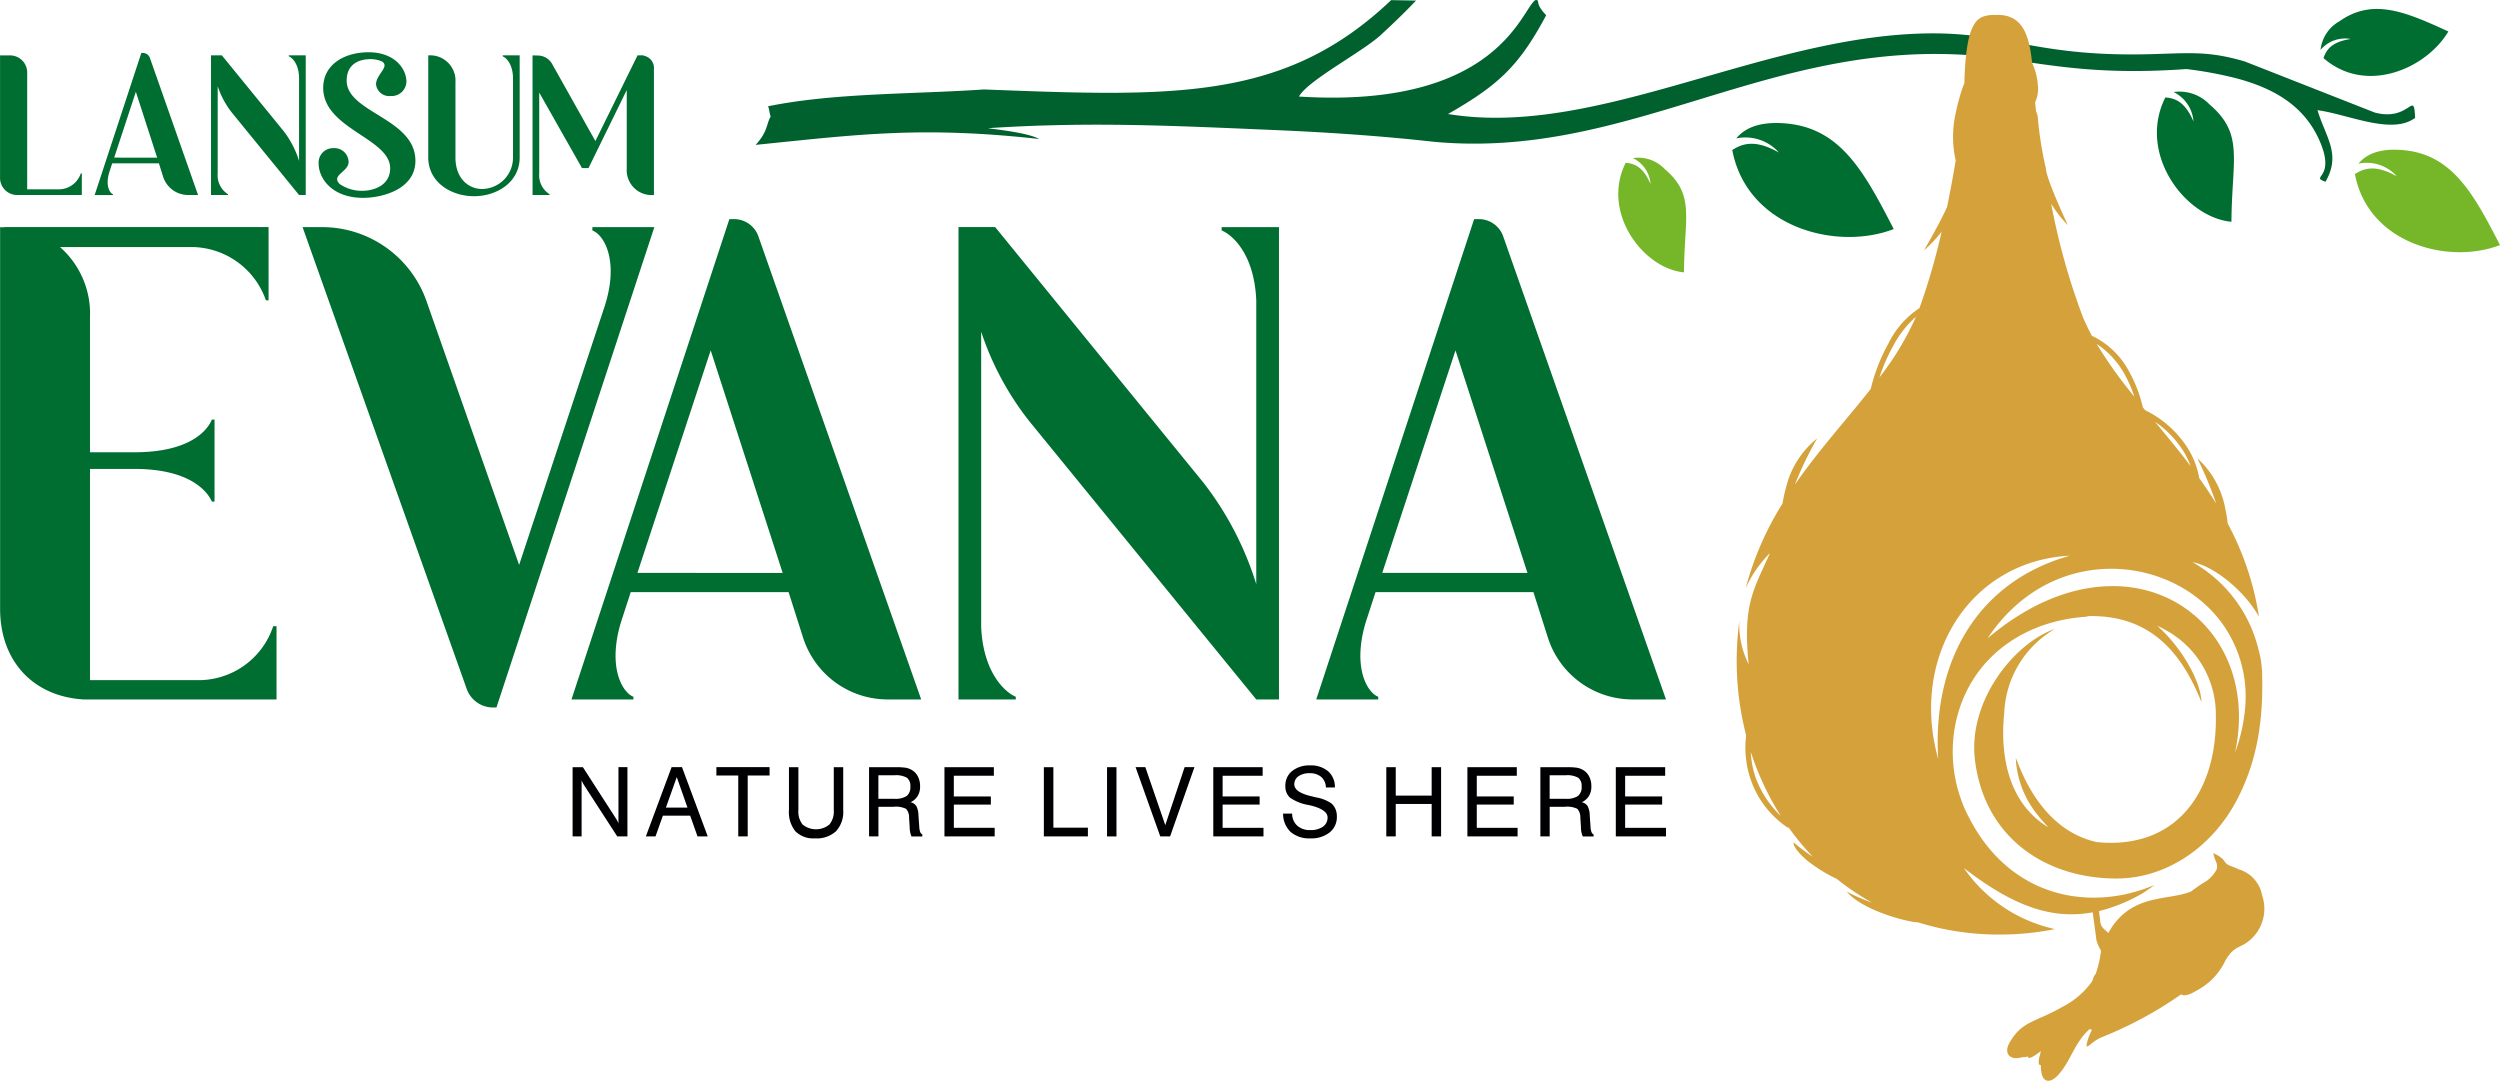
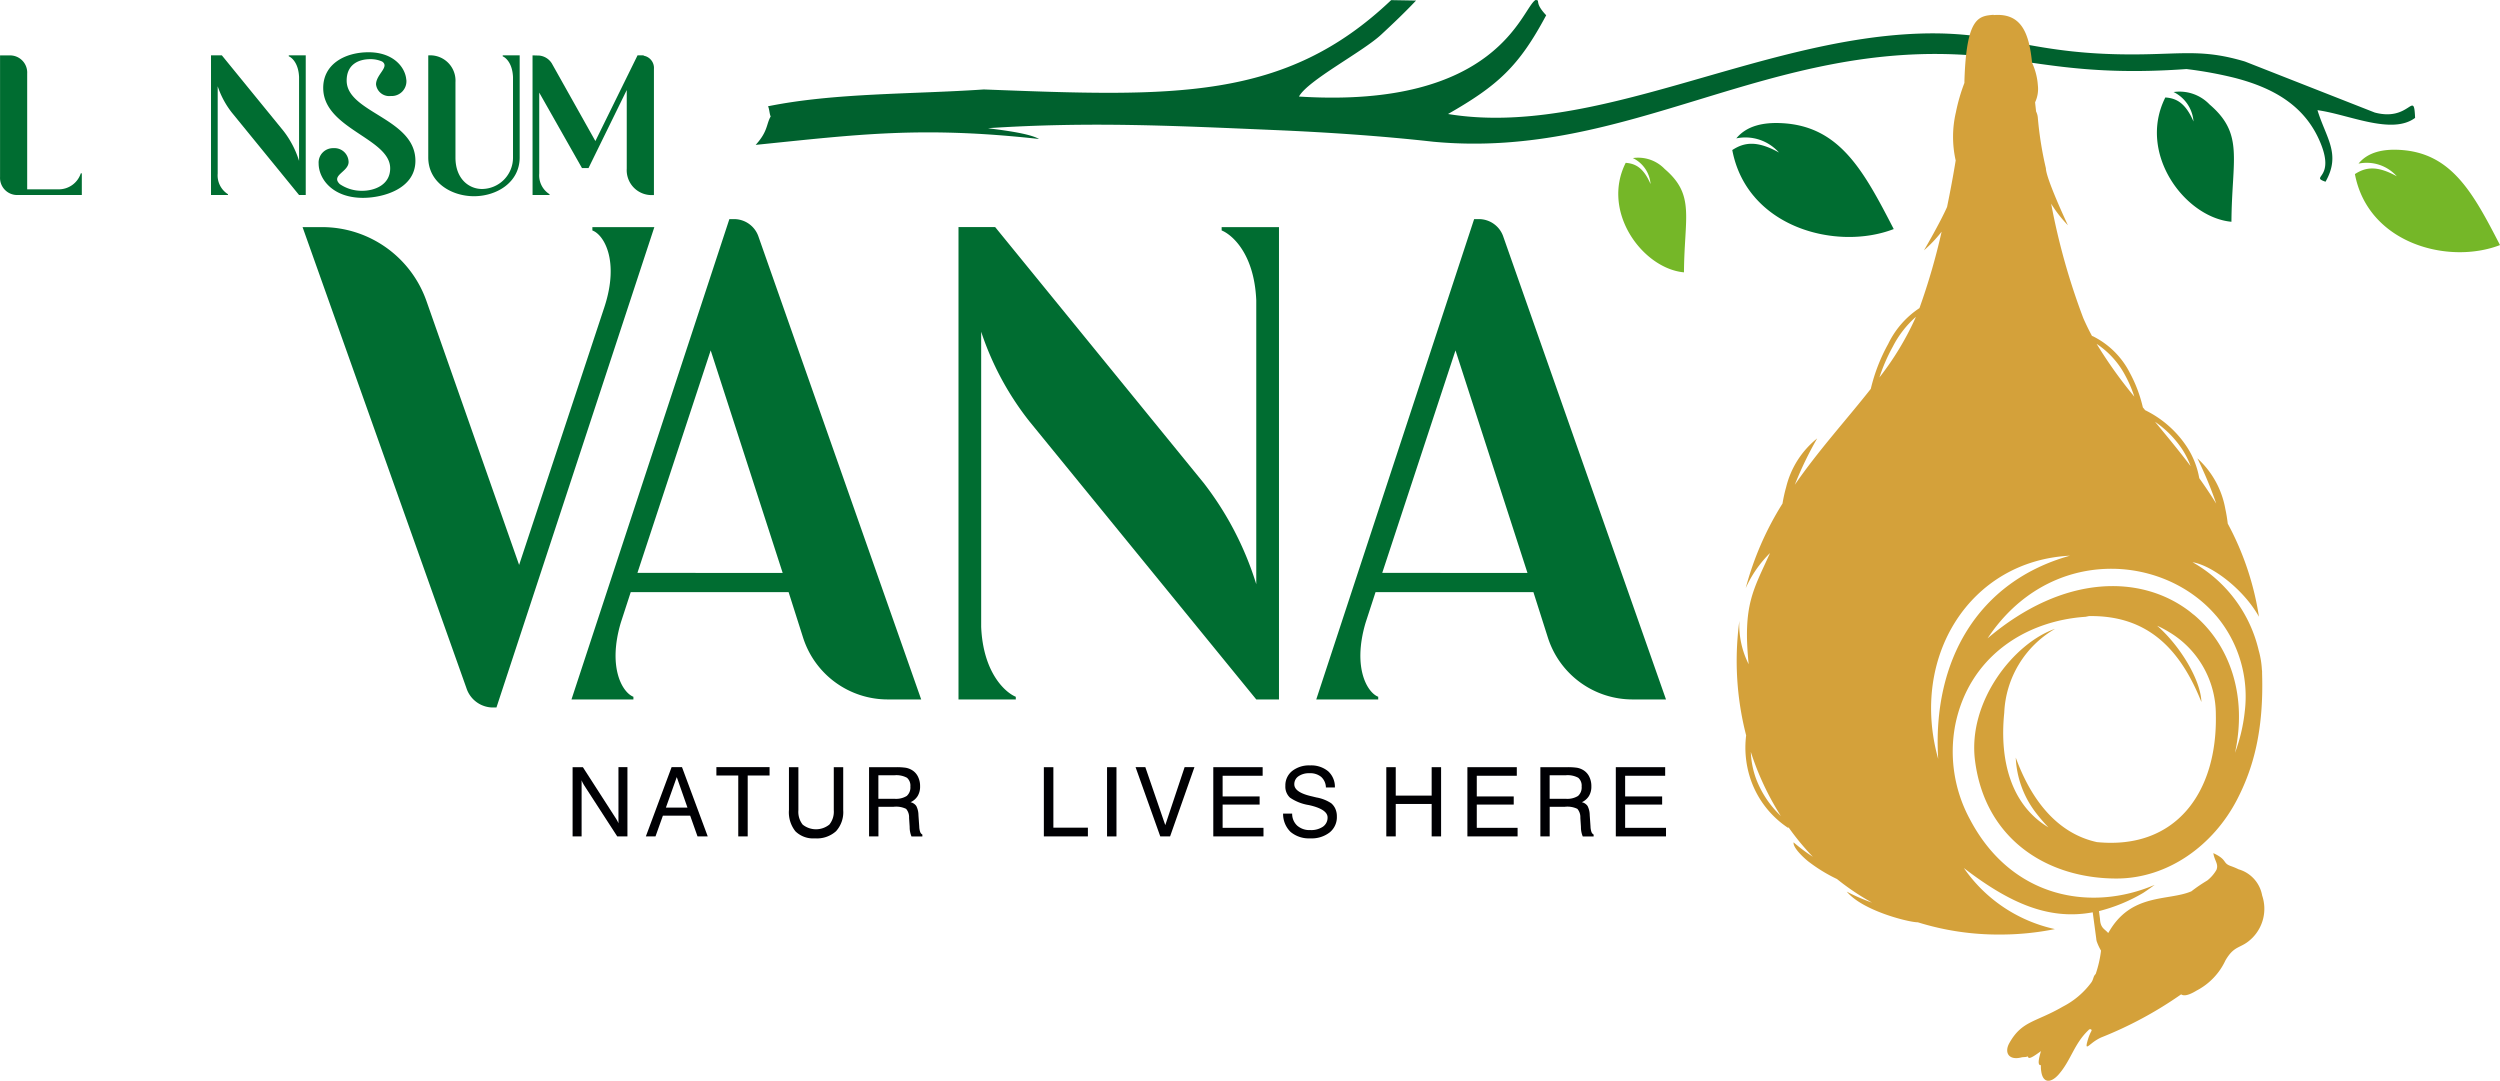
<svg xmlns="http://www.w3.org/2000/svg" width="291.465" height="126" viewBox="0 0 291.465 126">
  <g id="Evana_Final_Logo-1_1_" data-name="Evana Final Logo-1 (1)" transform="translate(-35.98 -35.06)">
-     <path id="Path_2010" data-name="Path 2010" d="M45.628,135.91h22.6v-8.541H67.84a9.164,9.164,0,0,1-8.934,6.292H46.478V109.037h5.2c6.367,0,8.466,2.562,9.01,3.805H61v-9.553h-.312c-.544,1.318-2.643,3.805-9.01,3.805h-5.2V91.405a10.341,10.341,0,0,0-3.493-8.235h15.07a9.226,9.226,0,0,1,8.934,6.211H67.3V80.84H36.544a1.311,1.311,0,0,1-.544,0v44.5c0,6.06,3.805,10.172,9.628,10.565" transform="translate(-0.008 -19.306)" fill="#006d31" />
    <path id="Path_2011" data-name="Path 2011" d="M96.98,80.85,116.086,134.6a3.265,3.265,0,0,0,3.186,2.255h.312l18.407-56h-7.223v.387c1.318.468,3.186,3.493,1.4,8.934l-9.941,30.059-10.8-30.759A12.9,12.9,0,0,0,99.316,80.85h-2.33Z" transform="translate(-25.725 -19.311)" fill="#006d31" />
    <path id="Path_2012" data-name="Path 2012" d="M167.422,94.537l8.391,25.942H158.881ZM151.19,135.231h7.223v-.312c-1.243-.468-3.03-3.342-1.475-8.622l1.162-3.574h18.407l1.706,5.361a10.355,10.355,0,0,0,9.865,7.148h3.886l-18.95-53.9a3.01,3.01,0,0,0-2.874-2.1H169.6l-18.407,56Z" transform="translate(-48.586 -18.627)" fill="#006d31" />
    <path id="Path_2013" data-name="Path 2013" d="M229.22,80.846v55.07H235.9V135.6c-1.162-.468-3.805-2.718-4.036-8.154V93.042a34.194,34.194,0,0,0,5.592,10.409l26.485,32.465h2.643V80.846H259.9v.387c1.162.468,3.805,2.643,4.036,8.154v33.089a37.135,37.135,0,0,0-6.136-11.809L233.494,80.84H229.22Z" transform="translate(-81.493 -19.306)" fill="#006d31" />
    <path id="Path_2014" data-name="Path 2014" d="M317.582,94.537l8.391,25.942H309.041ZM301.35,135.231h7.223v-.312c-1.243-.468-3.03-3.342-1.475-8.622l1.162-3.574h18.407l1.706,5.361a10.355,10.355,0,0,0,9.865,7.148h3.886l-18.95-53.9a3.01,3.01,0,0,0-2.874-2.1h-.544l-18.407,56Z" transform="translate(-111.912 -18.627)" fill="#006d31" />
    <path id="Path_2015" data-name="Path 2015" d="M189.77,47.458c.145.226.179.954.312,1.174-.526.908-.312,1.741-1.752,3.319,11.994-1.22,19.367-2.2,33.037-.688-1.365-.8-5.893-1.2-5.922-1.261,11.849-.775,21.541-.283,33.529.226,5.864.249,12.364.682,18.326,1.353,22.917,2.169,39.155-12.074,63.327-10.027,6.853.578,12.4,2.429,24.508,1.556a46.276,46.276,0,0,1,5.656,1.035c4.459,1.157,7.974,3.175,9.785,7.142,2.14,4.69-1.162,4.273.775,4.962,1.845-3.233.052-5.106-.937-8.345,3.666.5,8.663,2.926,11.381.9-.145-3.412-.544.486-4.707-.625l-15.128-5.945c-4.615-1.376-6.939-.914-11.994-.839-13.017.191-16.076-2.764-26.005-2.417-19.008.665-37.906,12.167-54.913,9.374,5.823-3.331,8.258-5.546,11.444-11.514-1.469-1.544-.6-1.758-1.243-1.775-1.631.966-4.291,12.722-27.578,11.253,1.024-1.885,7.4-5.193,9.576-7.211,1.405-1.3,2.782-2.614,4.071-3.979l-2.9-.052c-12.41,11.8-25.34,11.265-47.488,10.415-8.385.573-17.36.382-25.155,1.96" transform="translate(-64.249)" fill="#00612e" fill-rule="evenodd" />
    <path id="Path_2016" data-name="Path 2016" d="M363.937,66.871A3.673,3.673,0,0,1,366,69.9c-.827-1.92-1.775-2.388-2.9-2.475-2.9,5.76,2.03,12.335,6.795,12.768.04-6.471,1.324-9-2.25-12.051a4.277,4.277,0,0,0-3.707-1.272" transform="translate(-137.587 -13.381)" fill="#75b728" fill-rule="evenodd" />
    <path id="Path_2017" data-name="Path 2017" d="M385.683,61.652a5.243,5.243,0,0,1,4.979,1.648c-2.614-1.457-4.094-1.168-5.442-.289,1.717,9.067,12.184,11.78,18.823,9.212-3.533-6.864-6.326-12-13.04-12.346-2.1-.11-4.077.266-5.32,1.781" transform="translate(-147.281 -10.458)" fill="#006d31" fill-rule="evenodd" />
    <path id="Path_2018" data-name="Path 2018" d="M472.762,53.538a4.172,4.172,0,0,1,2.336,3.441c-.943-2.18-2.012-2.712-3.285-2.8-3.29,6.54,2.3,14,7.708,14.492.046-7.344,1.5-10.212-2.55-13.676a4.848,4.848,0,0,0-4.21-1.446" transform="translate(-183.386 -7.756)" fill="#006d31" fill-rule="evenodd" />
    <path id="Path_2019" data-name="Path 2019" d="M511.166,66.87a4.708,4.708,0,0,1,4.47,1.48c-2.348-1.307-3.678-1.047-4.886-.26,1.544,8.148,10.947,10.588,16.915,8.275-3.175-6.17-5.685-10.779-11.716-11.1-1.891-.1-3.666.243-4.777,1.6" transform="translate(-200.22 -12.733)" fill="#75b728" fill-rule="evenodd" />
-     <path id="Path_2020" data-name="Path 2020" d="M503.836,41.629a3.733,3.733,0,0,1,3.5-1.261c-2.1.33-2.8,1.139-3.169,2.226,4.933,4.314,11.976,1.249,14.561-3.1-4.985-2.29-8.8-3.938-12.7-1.191a4.359,4.359,0,0,0-2.2,3.325" transform="translate(-197.302 -0.763)" fill="#006d31" fill-rule="evenodd" />
    <path id="Path_2021" data-name="Path 2021" d="M151.42,197.8v-8.073h1.2l3.776,5.864c.087.127.156.249.22.359a2.587,2.587,0,0,1,.15.318V189.72h1.047v8.073h-1.191l-3.851-5.95c-.058-.093-.11-.185-.162-.283a2.554,2.554,0,0,1-.139-.312v6.546h-1.047Z" transform="translate(-48.683 -65.223)" fill="#000003" />
    <path id="Path_2022" data-name="Path 2022" d="M166.186,197.8l3-8.073H170.4L173.4,197.8h-1.191l-.856-2.417h-3.181l-.862,2.417H166.18Zm2.336-3.354h2.516l-1.249-3.562Z" transform="translate(-54.908 -65.227)" fill="#000003" />
    <path id="Path_2023" data-name="Path 2023" d="M182.96,197.8v-7.1h-2.55v-.977h6.2v.977h-2.55v7.1Z" transform="translate(-60.909 -65.227)" fill="#000003" />
    <path id="Path_2024" data-name="Path 2024" d="M195.04,194.744V189.73h1.1v5.019a2.393,2.393,0,0,0,.5,1.677,2.487,2.487,0,0,0,3.111-.006,2.389,2.389,0,0,0,.515-1.671V189.73h1.1v5.014a3.3,3.3,0,0,1-.839,2.452,3.336,3.336,0,0,1-2.458.833,2.948,2.948,0,0,1-2.273-.821,3.539,3.539,0,0,1-.758-2.463" transform="translate(-67.079 -65.227)" fill="#000003" />
    <path id="Path_2025" data-name="Path 2025" d="M211.2,189.73h3.134a7.364,7.364,0,0,1,1.122.064,2.155,2.155,0,0,1,.642.22,1.835,1.835,0,0,1,.775.781,2.443,2.443,0,0,1,.266,1.174,2.1,2.1,0,0,1-.278,1.116,1.914,1.914,0,0,1-.833.729,1.11,1.11,0,0,1,.671.445,2.388,2.388,0,0,1,.249,1.058l.093,1.33a2.114,2.114,0,0,0,.11.636.553.553,0,0,0,.254.3v.226h-1.266a2.788,2.788,0,0,1-.214-1.081v-.035l-.069-1.052a1.487,1.487,0,0,0-.347-1.052,2.668,2.668,0,0,0-1.451-.243h-1.775V197.8H211.19V189.73Zm1.076.943v2.741h1.874a2.367,2.367,0,0,0,1.434-.33,1.32,1.32,0,0,0,.422-1.1,1.209,1.209,0,0,0-.393-1.018,2.587,2.587,0,0,0-1.457-.295h-1.874Z" transform="translate(-73.89 -65.227)" fill="#000003" />
-     <path id="Path_2026" data-name="Path 2026" d="M226.39,197.8V189.73h5.76v1h-4.667v2.411H231.8v.948h-4.314V196.8h4.759V197.8Z" transform="translate(-80.3 -65.227)" fill="#000003" />
    <path id="Path_2027" data-name="Path 2027" d="M246.43,197.8V189.73h1.11v7.055h4.025V197.8Z" transform="translate(-88.751 -65.227)" fill="#000003" />
    <rect id="Rectangle_1860" data-name="Rectangle 1860" width="1.099" height="8.073" transform="translate(165.046 124.503)" fill="#000003" />
    <path id="Path_2028" data-name="Path 2028" d="M267.8,197.8l-2.88-8.073h1.139l2.325,6.76,2.255-6.76h1.145l-2.839,8.073Z" transform="translate(-96.549 -65.227)" fill="#000003" />
    <path id="Path_2029" data-name="Path 2029" d="M280.59,197.8V189.73h5.754v1h-4.667v2.411h4.314v.948h-4.314V196.8h4.765V197.8Z" transform="translate(-103.157 -65.227)" fill="#000003" />
    <path id="Path_2030" data-name="Path 2030" d="M294.66,194.991h1.058a1.87,1.87,0,0,0,.584,1.4,2.167,2.167,0,0,0,1.521.52,2.461,2.461,0,0,0,1.48-.393,1.276,1.276,0,0,0,.544-1.076c0-.619-.677-1.087-2.03-1.411-.081-.017-.145-.035-.185-.04a5.345,5.345,0,0,1-2.174-.867,1.747,1.747,0,0,1-.532-1.365,2.136,2.136,0,0,1,.792-1.735,3.2,3.2,0,0,1,2.1-.653,3.086,3.086,0,0,1,2.1.688,2.438,2.438,0,0,1,.781,1.885h-1.047a1.71,1.71,0,0,0-.549-1.232,2,2,0,0,0-1.359-.428,2.13,2.13,0,0,0-1.29.353,1.107,1.107,0,0,0-.486.937c0,.625.665,1.087,2,1.394.2.046.347.087.457.11l.116.029a4.522,4.522,0,0,1,1.729.677,1.8,1.8,0,0,1,.492.665,2.138,2.138,0,0,1,.168.873,2.285,2.285,0,0,1-.839,1.862,3.43,3.43,0,0,1-2.261.694,3.339,3.339,0,0,1-2.29-.746,2.91,2.91,0,0,1-.879-2.134" transform="translate(-109.09 -65.076)" fill="#000003" />
    <path id="Path_2031" data-name="Path 2031" d="M315.47,197.8V189.73h1.1v3.314h4.187V189.73h1.1V197.8h-1.1v-3.782h-4.187V197.8Z" transform="translate(-117.866 -65.227)" fill="#000003" />
    <path id="Path_2032" data-name="Path 2032" d="M331.82,197.8V189.73h5.76v1h-4.667v2.411h4.308v.948h-4.308V196.8h4.759V197.8Z" transform="translate(-124.762 -65.227)" fill="#000003" />
    <path id="Path_2033" data-name="Path 2033" d="M346.536,189.73h3.134a7.363,7.363,0,0,1,1.122.064,2.155,2.155,0,0,1,.642.22,1.835,1.835,0,0,1,.775.781,2.443,2.443,0,0,1,.266,1.174,2.1,2.1,0,0,1-.278,1.116,1.914,1.914,0,0,1-.833.729,1.11,1.11,0,0,1,.671.445,2.389,2.389,0,0,1,.249,1.058l.092,1.33a2.112,2.112,0,0,0,.11.636.553.553,0,0,0,.254.3v.226h-1.266a2.789,2.789,0,0,1-.214-1.081v-.035l-.069-1.052a1.487,1.487,0,0,0-.347-1.052,2.668,2.668,0,0,0-1.452-.243h-1.775V197.8H346.53V189.73Zm1.076.943v2.741h1.874a2.367,2.367,0,0,0,1.434-.33,1.32,1.32,0,0,0,.422-1.1,1.209,1.209,0,0,0-.393-1.018,2.587,2.587,0,0,0-1.457-.295h-1.874Z" transform="translate(-130.965 -65.227)" fill="#000003" />
    <path id="Path_2034" data-name="Path 2034" d="M361.74,197.8V189.73h5.754v1h-4.667v2.411h4.314v.948h-4.314V196.8h4.765V197.8Z" transform="translate(-137.379 -65.227)" fill="#000003" />
    <path id="Path_2035" data-name="Path 2035" d="M35.986,46.22V60.394A2,2,0,0,0,38.1,62.5h7.419V59.977H45.4a2.707,2.707,0,0,1-2.643,1.862H39.149v-13.5a2,2,0,0,0-2.111-2.111H35.98Z" transform="translate(0 -4.706)" fill="#006d31" />
-     <path id="Path_2036" data-name="Path 2036" d="M59.87,50.264l2.481,7.674H57.343l2.527-7.674ZM55.07,62.3H57.2v-.093c-.37-.139-.9-.989-.434-2.55l.347-1.058h5.442l.5,1.584a3.059,3.059,0,0,0,2.915,2.111h1.151l-5.6-15.943a.883.883,0,0,0-.85-.619h-.162L55.07,62.292Z" transform="translate(-8.051 -4.5)" fill="#006d31" />
    <path id="Path_2037" data-name="Path 2037" d="M78.52,46.216V62.5H80.5v-.093A2.592,2.592,0,0,1,79.3,60V49.818a10.18,10.18,0,0,0,1.654,3.076l7.83,9.6h.781V46.21H87.587v.116c.347.139,1.128.781,1.2,2.411v9.785a10.957,10.957,0,0,0-1.816-3.493L79.781,46.21H78.52Z" transform="translate(-17.94 -4.702)" fill="#006d31" />
    <path id="Path_2038" data-name="Path 2038" d="M102.655,60.928c-1.012-1.012,1.058-1.4,1.058-2.55a1.648,1.648,0,0,0-1.77-1.608,1.679,1.679,0,0,0-1.723,1.793c0,1.746,1.584,4,5.17,4,2.319,0,6.112-1.035,6.112-4.32,0-4.962-8.015-5.6-8.015-9.351,0-1.862,1.353-2.5,2.782-2.5a3.294,3.294,0,0,1,1.353.278c.919.619-.711,1.492-.711,2.666a1.548,1.548,0,0,0,1.723,1.353,1.718,1.718,0,0,0,1.816-1.839l-.046-.324c-.254-1.4-1.654-2.938-4.366-2.938s-5.285,1.353-5.285,4.158c0,4.777,7.807,5.858,7.807,9.374,0,1.931-1.816,2.62-3.261,2.62a4.526,4.526,0,0,1-2.643-.8" transform="translate(-27.091 -4.436)" fill="#006d31" />
    <path id="Path_2039" data-name="Path 2039" d="M122.32,46.22v11.9c0,2.915,2.689,4.522,5.332,4.522s5.326-1.608,5.326-4.522V46.22H131v.116c.347.139,1.128.781,1.2,2.411v9.42a3.648,3.648,0,0,1-3.608,3.632c-1.561,0-3.1-1.214-3.1-3.655v-8.8a2.95,2.95,0,0,0-3.123-3.123h-.046Z" transform="translate(-36.411 -4.706)" fill="#006d31" />
    <path id="Path_2040" data-name="Path 2040" d="M143.35,62.5h1.978v-.093a2.592,2.592,0,0,1-1.2-2.411V50.563l4.985,8.8h.758l4.459-9.1v9.166a2.9,2.9,0,0,0,3.076,3.076h.093V47.8a1.446,1.446,0,0,0-1.2-1.538V46.22h-.711l-4.915,9.993-5.077-9.05a1.943,1.943,0,0,0-1.469-.919l-.781-.023Z" transform="translate(-45.28 -4.706)" fill="#006d31" />
    <path id="Path_2041" data-name="Path 2041" d="M409.6,124.794c-3.325-11.866,3.684-23.1,15.365-23.692-10.8,3.019-16.065,12.329-15.365,23.692m29.776-16.816h0c-.121-.1-.243-.2-.364-.3l-.029-.023-.035-.029h0c-5.632-4.337-14.677-4.447-23.594,3.117C422.5,99.974,435.753,100.8,442,108.1h.006a14.585,14.585,0,0,1,3.325,11.253v.012a19.944,19.944,0,0,1-1.128,4.725c1.469-6.766-.659-12.641-4.817-16.117Zm-.353-17.325c-1.353-1.793-2.764-3.493-4.146-5.164a11.793,11.793,0,0,1,3.215,3.273A9.713,9.713,0,0,1,439.026,90.652Zm-6.563-8.1a52.531,52.531,0,0,1-4.389-6.147,10.046,10.046,0,0,1,3.308,3.632A14.533,14.533,0,0,1,432.463,82.55Zm-25.456-9.3-.058.133a33.9,33.9,0,0,1-4.2,6.939,20.88,20.88,0,0,1,1.573-3.614A11.746,11.746,0,0,1,407.007,73.251Zm-19.251,50.721a32.549,32.549,0,0,0,3.5,7.471,11.7,11.7,0,0,1-2.88-4.32,10.2,10.2,0,0,1-.619-3.152Zm28.3-85.932c-1.752.15-3.169.283-3.395,7.732v.208a20.782,20.782,0,0,0-.989,3.406,12.54,12.54,0,0,0-.029,5.638c-.289,1.775-.63,3.608-1.006,5.424-.833,1.862-2.516,4.759-2.695,5.054A15.286,15.286,0,0,0,410,63.328a75.172,75.172,0,0,1-2.585,8.911,10.4,10.4,0,0,0-3.643,4.175,20.5,20.5,0,0,0-2.03,5.239c-2.81,3.574-6.055,7.119-8.859,11.178a41.248,41.248,0,0,1,2.608-5.4,10.432,10.432,0,0,0-3.614,5.667,17.4,17.4,0,0,0-.428,1.926,35.75,35.75,0,0,0-4.291,9.865,13.614,13.614,0,0,1,2.834-4.094c-1.943,4.331-3.192,6.031-2.487,12.965a10.228,10.228,0,0,1-1.087-5.066c-.075.561-.139,1.133-.185,1.712a34.794,34.794,0,0,0,.977,11.647,11.529,11.529,0,0,0,.584,5.3,11.063,11.063,0,0,0,4.314,5.488l.04-.075a30.511,30.511,0,0,0,2.839,3.441,19.628,19.628,0,0,1-2.244-1.683c-.116.677,1.48,2.076,1.885,2.354A18.493,18.493,0,0,0,397.8,138.8a28.785,28.785,0,0,0,4.094,2.753,22.273,22.273,0,0,1-2.955-1.284c1.822,2.186,6.939,3.493,8.142,3.568a1.521,1.521,0,0,1,.162.012,31.553,31.553,0,0,0,9.507,1.423,32.37,32.37,0,0,0,6.459-.636,17.4,17.4,0,0,1-10.617-7.119c5.257,4.042,9.848,6.124,15.024,5.164l.411,3.065a1.181,1.181,0,0,0,.035.231l.017.093h.006a5.912,5.912,0,0,0,.5,1.076,13.176,13.176,0,0,1-.625,2.729c-.295.272-.231.561-.486.954a9.489,9.489,0,0,1-3.319,2.834c-3.2,1.862-4.8,1.642-6.269,4.279-.59,1.064-.087,2.024,1.394,1.66.324-.081.463.006.752-.127.11.133,0,.549,1.544-.613-.035.22-.567,1.712,0,1.637a3.426,3.426,0,0,0,.035.711c.2,1.428,1.133,1.394,2.036.37,1.434-1.637,1.8-3.58,3.47-5.158.15-.214.451-.1.347.093a5.153,5.153,0,0,0-.359.839c-.434,1.394-.139,1.012.526.5a5.368,5.368,0,0,1,.954-.578,45.549,45.549,0,0,0,9.339-5.031c.312.22.873.127,1.81-.445a7.551,7.551,0,0,0,3.36-3.522c1.11-1.891,1.8-1.278,3.146-2.631a4.818,4.818,0,0,0,1.128-4.933,3.872,3.872,0,0,0-2.747-3.048,7.793,7.793,0,0,0-.85-.359c-1.093-.37-.382-.729-2.093-1.527.139.9.636,1.261.364,1.949a4.31,4.31,0,0,1-1.076,1.243,18.467,18.467,0,0,0-1.85,1.261c-2.718,1.162-7.049.15-9.669,4.834h-.052c-.382-.445-.885-.544-.931-1.613l-.121-.914a19.618,19.618,0,0,0,5.158-2.122c.457-.3.9-.613,1.336-.937-7.408,3.175-16.707,1.573-21.547-7.662a16.564,16.564,0,0,1-1.7-10.993c1.579-7.847,8.079-12.127,15.2-12.6.127-.029.26-.052.387-.081,7.107-.116,10.773,4.175,13.11,10.016-.064-2.527-2.469-6.546-5.158-8.888l.069.029.04.017.15.069.087.04c.2.1.387.2.578.306h0c.133.075.266.15.4.231h0l.081.052.081.046h0a11.186,11.186,0,0,1,5.355,9.553c.2,9.091-4.672,15.793-13.867,14.879-4.667-1.024-7.674-4.962-9.461-9.854a11.363,11.363,0,0,0,2.377,6.471,20.21,20.21,0,0,0,1.434,1.665c-4.412-2.643-5.713-7.882-5.152-13.358a11.889,11.889,0,0,1,5.927-9.79c-4.806,1.671-10.218,8.478-9.333,15.371,1.18,9.212,8.466,13.74,16.493,13.74,5.962,0,11.276-3.834,14.058-9.206,1.833-3.545,3.129-7.911,2.915-14.723v-.231c-.006-.064-.012-.127-.023-.191a10.074,10.074,0,0,0-.376-2.261,15.978,15.978,0,0,0-7.708-10.264c2.278.376,5.945,3.14,7.743,6.355a33.55,33.55,0,0,0-3.637-10.854c-.069-.578-.162-1.168-.289-1.741a10.427,10.427,0,0,0-3.256-5.875,44.691,44.691,0,0,1,2.2,5.285q-.946-1.527-1.978-2.967a9.732,9.732,0,0,0-1.417-3.614,12.246,12.246,0,0,0-4.892-4.314l-.266-.324a16.082,16.082,0,0,0-1.532-4.054,9.646,9.646,0,0,0-4.366-4.279l-.012.04c-.376-.688-.717-1.394-1.029-2.1a78.517,78.517,0,0,1-3.753-13.358,14.4,14.4,0,0,0,1.955,2.516c-.2-.411-2.556-5.482-2.568-6.639a41.5,41.5,0,0,1-.943-5.916,1.93,1.93,0,0,0-.2-.705c-.04-.364-.081-.723-.116-1.076a3.658,3.658,0,0,0,.324-1.966,7.5,7.5,0,0,0-.677-2.643c-.341-3.418-1.214-5.835-4.487-5.557Z" transform="translate(-147.654 -1.257)" fill="#d4a13a" fill-rule="evenodd" />
  </g>
</svg>